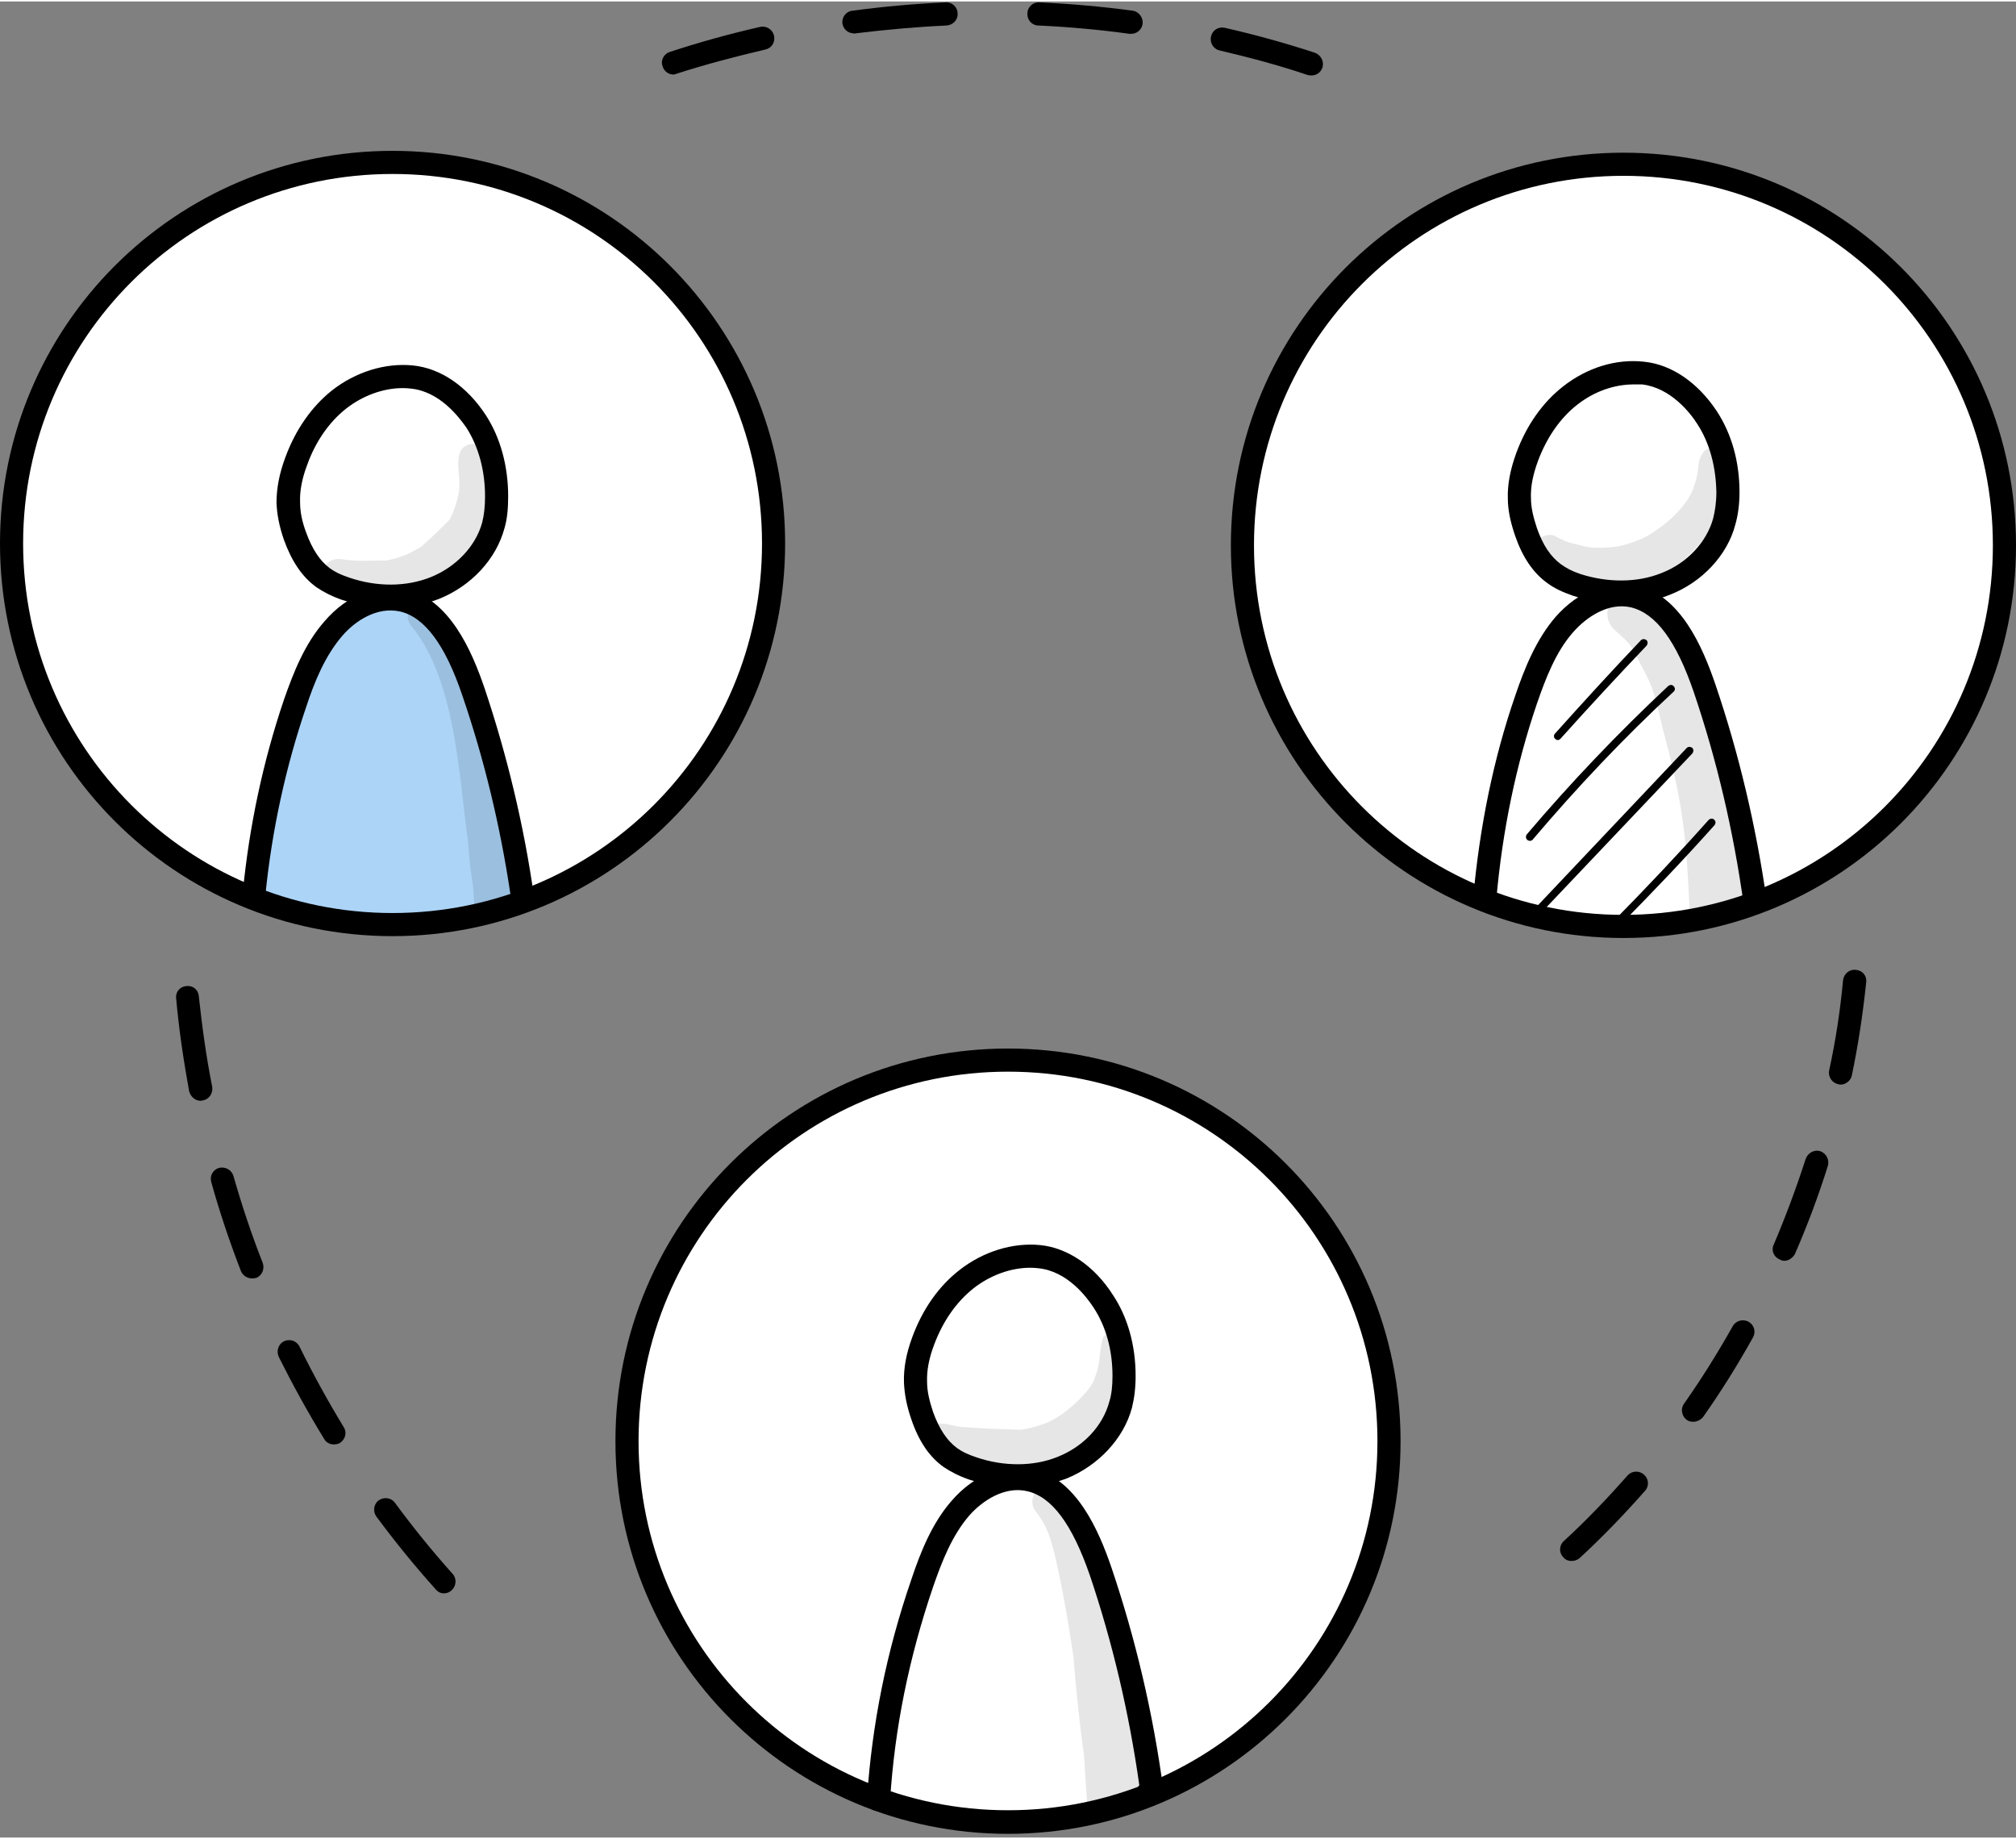
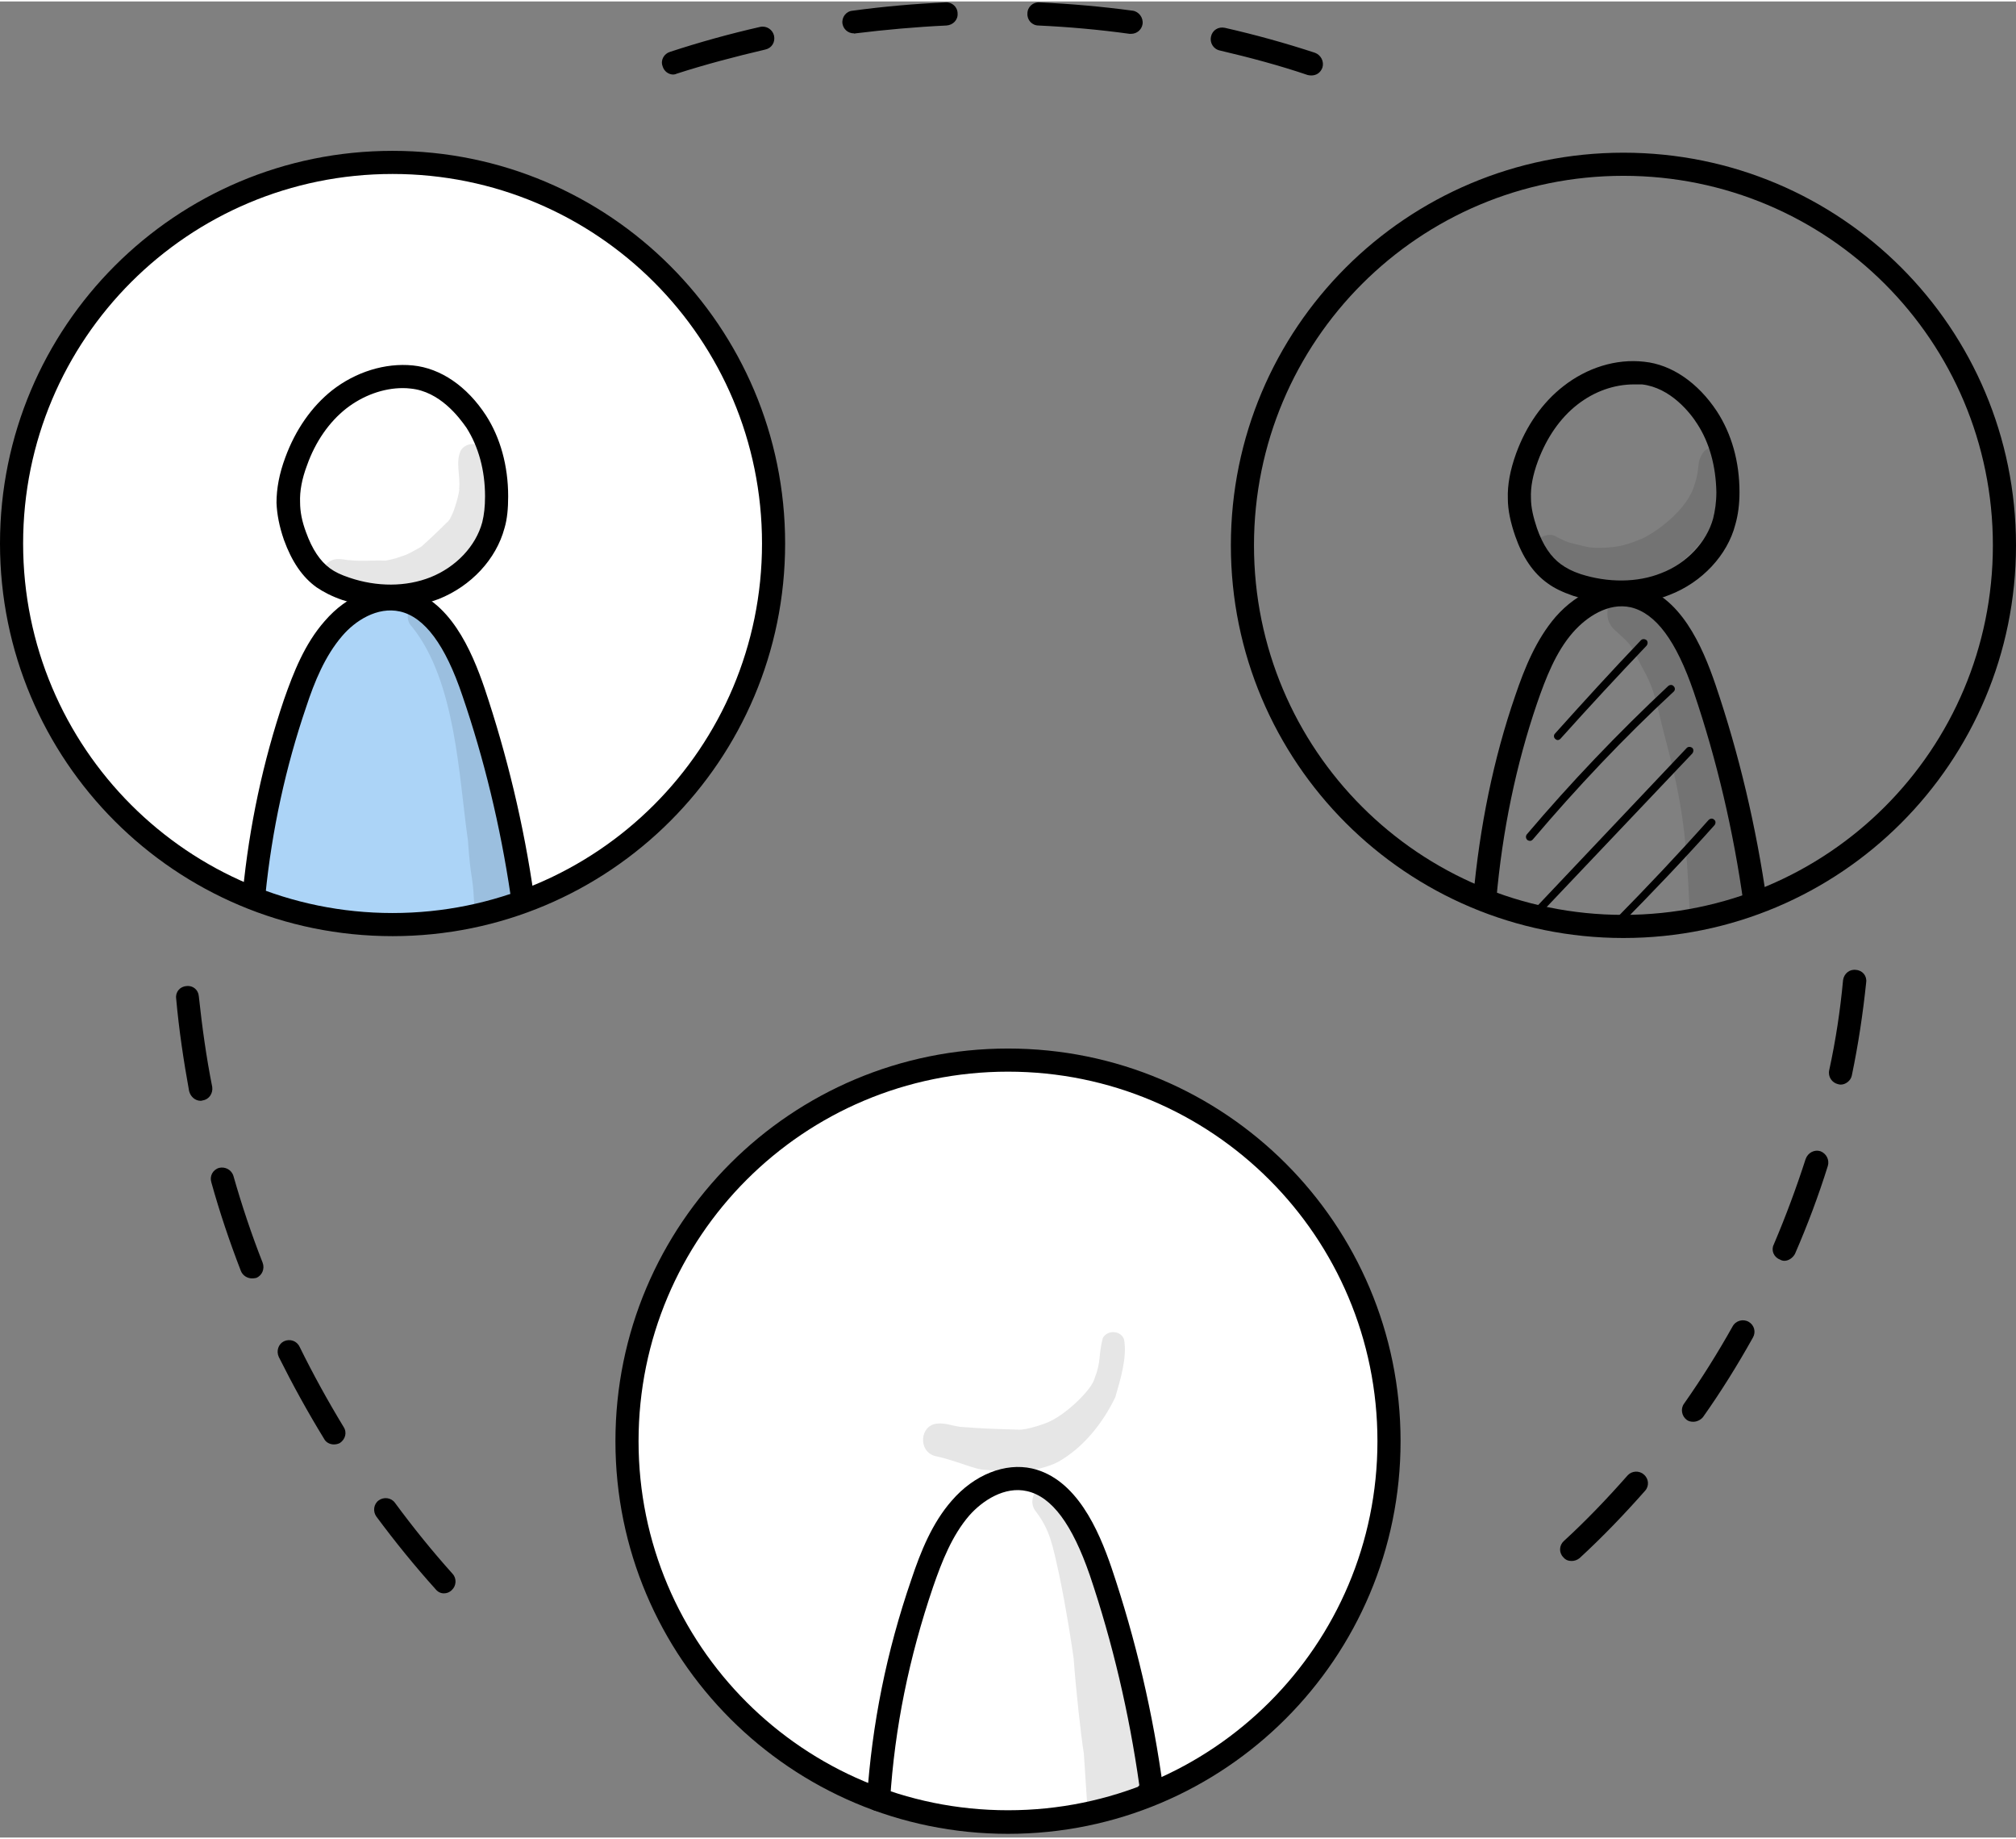
<svg xmlns="http://www.w3.org/2000/svg" version="1.2" viewBox="0 0 436 397" width="250" height="228">
  <rect x="0" y="0" width="436" height="397" fill="#808080" stroke="none" />
  <style>.a{fill:#fff}.b{fill:#acd4f7}</style>
  <g style="opacity:.1" />
  <g style="opacity:.1" />
  <g style="opacity:.1" />
  <g style="opacity:.1" />
  <g style="opacity:.1" />
  <g style="opacity:.1" />
  <g style="opacity:.1" />
  <g style="opacity:.1" />
  <g style="opacity:.1" />
  <g style="opacity:.1" />
  <g style="opacity:.1" />
  <g style="opacity:.1" />
  <g style="opacity:.1" />
  <g style="opacity:.1" />
  <g style="opacity:.1" />
  <g style="opacity:.1" />
  <g style="opacity:.1" />
  <g style="opacity:.1" />
  <g style="opacity:.1" />
  <g style="opacity:.1" />
  <g style="opacity:.1" />
  <g style="opacity:.1" />
  <g style="opacity:.1" />
  <g style="opacity:.1" />
  <g style="opacity:.1" />
  <g style="opacity:.1" />
  <g style="opacity:.1" />
  <g style="opacity:.1" />
  <g style="opacity:.1" />
  <g style="opacity:.1" />
  <g style="opacity:.1" />
  <g style="opacity:.1" />
  <g style="opacity:.1" />
  <g style="opacity:.1" />
  <g style="opacity:.1" />
  <g style="opacity:.1" />
  <g style="opacity:.1" />
  <g style="opacity:.1" />
  <g style="opacity:.1" />
  <g style="opacity:.1" />
  <g style="opacity:.1" />
  <g style="opacity:.1" />
  <g style="opacity:.1" />
  <g style="opacity:.1" />
  <g style="opacity:.1" />
  <g style="opacity:.1" />
  <g style="opacity:.1" />
  <g style="opacity:.1" />
  <g style="opacity:.1" />
  <g style="opacity:.1" />
  <g style="opacity:.1" />
  <g style="opacity:.1" />
  <g style="opacity:.1" />
  <g style="opacity:.1" />
  <g style="opacity:.1" />
  <g style="opacity:.1" />
  <g style="opacity:.1" />
  <g style="opacity:.1" />
  <g style="opacity:.1" />
  <g style="opacity:.1" />
  <g style="opacity:.1" />
  <g style="opacity:.1" />
  <g style="opacity:.1" />
  <g style="opacity:.1" />
  <g style="opacity:.1" />
  <g style="opacity:.1" />
  <g style="opacity:.1" />
  <g style="opacity:.1" />
  <g style="opacity:.1" />
  <g style="opacity:.1" />
  <g style="opacity:.1" />
  <g style="opacity:.1" />
  <g style="opacity:.1" />
  <g style="opacity:.1" />
  <g style="opacity:.1" />
  <g style="opacity:.1" />
  <g style="opacity:.1" />
  <g style="opacity:.1" />
  <g style="opacity:.1" />
  <g style="opacity:.1" />
  <g style="opacity:.1" />
  <g style="opacity:.1" />
  <g style="opacity:.1" />
  <g style="opacity:.1" />
  <g style="opacity:.1" />
  <g style="opacity:.1" />
  <g style="opacity:.1" />
  <g style="opacity:.1" />
  <g style="opacity:.1" />
  <g style="opacity:.1" />
  <g style="opacity:.1" />
  <g style="opacity:.1" />
  <g style="opacity:.1" />
  <g style="opacity:.1" />
  <g style="opacity:.1" />
  <g style="opacity:.1" />
  <g style="opacity:.1" />
  <g style="opacity:.1" />
  <g style="opacity:.1" />
  <g style="opacity:.1" />
  <g style="opacity:.1" />
  <path class="a" d="m217.2 394.5c-44.7 0-80.9-37.2-80.9-83.2 0-46 36.2-83.2 80.9-83.2 44.8 0 80.9 37.2 80.9 83.2 0 46-36.1 83.2-80.9 83.2z" />
  <g style="opacity:.1">
    <path d="m243.1 289.3c-0.7-2-3.6-2.1-4.6-0.3-1 3.9-0.3 5-1.8 8.8-0.6 2.3-5.8 7.4-9.6 9.2-0.7 0.4-5.2 2-7 1.8-6.4-0.2-7-0.2-12.4-0.6-1.7-0.2-3.3-0.9-5-0.7-3.8 0.3-4.2 6-0.5 7 5.1 1.1 8.6 3 11 3 5.2 0.5 10.8 0.7 15.6-1.7 5.5-3.1 9.7-8.4 12.4-14 1.1-3.8 2.6-8.6 1.9-12.5z" />
  </g>
  <g style="opacity:.1">
    <path d="m232.4 359.7q-0.1-0.7-0.2-1.4c0.5 6.9 1.6 16.9 2.2 20.5 0.3 4.6 0.6 9.1 0.9 13.7q3.5-1.2 6.9-2.5 2-0.7 4-1.5c0.6-0.2 1.3-0.5 1.9-0.7q-0.1-0.3-0.1-0.6c-0.3-3.6-2.2-18.4-4.6-27.3-3-11.1-5.8-22.3-10.1-33.1q-0.8-1.7-1.9-3.2c-0.9-1-1.5-2.4-2.8-2.8-3.2-1.6-6.7 2.4-4.8 5.4 3.4 4.4 3.8 7.5 5.3 14.1 1.6 7.8 2.7 15 3.3 19.4z" />
  </g>
  <path d="m190 391.3q-0.1 0-0.2 0c-1.4-0.1-2.4-1.3-2.3-2.7 1.1-16.2 4.2-31.7 9.6-47.4 2-6 4.5-12.2 8.7-17 4.9-5.7 11.6-8.3 17.4-7 9.6 2.2 14.4 13.3 17.2 21.5 5.2 15.4 9 31.5 11.2 48 0.2 1.2-0.5 2.3-1.6 2.7l-1 0.4c-1.3 0.4-2.7-0.3-3.2-1.6-0.3-0.9 0-1.9 0.6-2.5-2.2-15.6-5.8-30.9-10.7-45.4-3.8-11-8.2-17-13.6-18.2-4.8-1.1-9.6 2-12.5 5.3-3.7 4.3-5.9 9.9-7.8 15.4-5.2 15.3-8.3 30.4-9.3 46.1-0.1 1.4-1.2 2.4-2.5 2.4z" />
-   <path fill-rule="evenodd" d="m220 321.3c-3.4 0-7-0.6-10.4-1.7-2.3-0.8-4-1.7-5.5-2.7-3.1-2.2-5.4-5.6-7-10.3-1-2.9-1.5-5.5-1.6-8-0.1-3.1 0.5-6.3 1.8-9.8 2.2-6 5.7-11 10.2-14.5 5.1-4 11.5-6 17.5-5.4q0 0 0 0c5.9 0.6 11.7 4.5 15.7 10.8 3.2 4.8 4.9 10.9 4.9 17.5 0 2.6-0.3 4.9-0.8 6.9-1.8 6.7-7.3 12.5-14.2 15.3-3.3 1.2-6.9 1.9-10.6 1.9zm2.8-47.5c-4.2 0-8.6 1.6-12.2 4.4-3.8 3-6.7 7.2-8.6 12.3-1.1 2.9-1.6 5.6-1.5 8 0 2 0.5 4.1 1.3 6.5 1.3 3.6 3 6.2 5.2 7.8 1.1 0.8 2.4 1.4 4.2 2 5.9 2 12.3 2 17.5-0.1 5.6-2.2 9.8-6.7 11.2-11.9 0.5-1.6 0.7-3.4 0.7-5.6 0-5.6-1.4-10.7-4.1-14.8-1.5-2.3-5.7-7.9-12-8.5q-0.9-0.1-1.7-0.1z" />
  <path fill-rule="evenodd" d="m218 396.2c-46.9 0-84.9-38-84.9-84.9 0-47 38-84.9 84.9-84.9 46.9 0 84.9 37.9 84.9 84.9 0 46.9-38 84.9-84.9 84.9zm79.9-84.9c0-44.2-35.7-79.9-79.9-79.9-44.2 0-79.9 35.7-79.9 79.9 0 44.1 35.7 79.8 79.9 79.8 44.2 0 79.9-35.7 79.9-79.8z" />
-   <path class="a" d="m270.6 116.8c0-46.5 35.8-81.6 80.5-81.6 44.7 0 81.3 35.1 81.3 81.6 0 46.4-36.2 84-80.9 84-44.7 0-80.9-37.6-80.9-84z" />
  <path d="m379.6 197.4c-1.2 0-2.3-0.9-2.5-2.2-2.2-15.8-5.8-31.2-10.8-45.9-3.8-11.1-8.2-17-13.6-18.3-4.9-1.1-9.6 2.1-12.5 5.4-3.7 4.2-5.9 9.9-7.8 15.4-4.5 13.2-7.5 27.5-8.8 42.5-0.2 1.4-1.4 2.4-2.8 2.3-1.3-0.1-2.4-1.3-2.2-2.7 1.4-15.5 4.4-30.2 9.1-43.8 2-5.9 4.5-12.1 8.7-17 4.9-5.6 11.6-8.3 17.4-6.9 9.6 2.1 14.4 13.3 17.2 21.5 5.1 15 8.8 30.7 11.1 46.8 0.2 1.4-0.8 2.7-2.2 2.8q-0.1 0.1-0.3 0.1z" />
  <path d="m336.9 159.7q-0.3 0-0.6-0.3c-0.3-0.3-0.3-0.8 0-1.1 6.1-6.8 12.3-13.6 18.6-20.2 0.3-0.3 0.8-0.3 1.2 0 0.3 0.3 0.3 0.8 0 1.2-6.2 6.5-12.5 13.3-18.6 20.1-0.2 0.2-0.4 0.3-0.6 0.3z" />
  <path d="m330.9 181.5q-0.3 0-0.6-0.2c-0.3-0.3-0.4-0.8-0.1-1.2 9.5-11.2 19.8-22 30.6-32.1 0.4-0.3 0.9-0.3 1.2 0.1 0.3 0.3 0.3 0.8 0 1.1-10.8 10-21 20.8-30.5 32-0.2 0.2-0.4 0.3-0.6 0.3z" />
  <path d="m332 198.1q-0.3 0-0.6-0.3c-0.3-0.3-0.3-0.8 0-1.1l33.4-35.3c0.3-0.3 0.8-0.3 1.2 0 0.3 0.3 0.3 0.8 0 1.2l-33.4 35.2q-0.2 0.3-0.6 0.3z" />
  <path d="m349.8 200q-0.3 0-0.6-0.3c-0.3-0.3-0.3-0.8 0-1.1 6.9-7 13.8-14.3 20.3-21.6 0.4-0.4 0.9-0.4 1.2-0.1 0.4 0.3 0.4 0.8 0.1 1.2-6.6 7.4-13.5 14.6-20.4 21.6q-0.3 0.3-0.6 0.3z" />
  <g style="opacity:.1">
    <path d="m373.6 97.3c-1.3-1.3-3.8-1.3-5.1 0-1.8 2.5-0.7 3.3-2 7.1-1.5 5.6-8.7 10.6-11.5 11.8-4.1 1.7-5.5 1.7-7.6 1.9-4.1 0.1-3.4 0-8-1.1-1.1-0.4-0.5-0.1-2.7-1.2-0.7-0.5-1.6-0.6-2.5-0.3-2.6 0.6-3.2 4.5-0.7 5.8 13.8 9.4 27.3 6.7 37.3-8.3 1.9-3.4 3.3-7.2 3.6-11.1 0.3-1.6 0.5-3.4-0.8-4.6z" />
  </g>
  <g style="opacity:.1">
    <path d="m360.3 159.9c3.8 14.4 4.4 21.4 5.1 36.3q0.1 0.9 0.2 1.8 0.1 0.3 0.1 0.7 1.9-0.2 3.8-0.5 3.4-0.8 6.8-1.7 1.3-0.6 2.6-1.3c-0.5-3.6-1.3-7.1-2.1-10.7-2.8-15.2-4.7-31.2-12.3-45-2.3-4.7-5.2-9.4-9.8-12-5-2.3-9.5 4.5-5.6 8.3 4.1 3.7 3.4 3 6 8.1 3.1 5.4 3.1 8.2 5.2 16z" />
  </g>
  <path fill-rule="evenodd" d="m350.6 130.2c-3.5 0-7-0.6-10.4-1.7-2.3-0.8-4-1.6-5.5-2.7-3.1-2.2-5.4-5.6-7-10.2-1-2.9-1.6-5.6-1.6-8.1-0.1-3 0.5-6.2 1.8-9.8 2.2-6 5.7-11 10.2-14.5 5.1-4 11.4-6 17.5-5.3 5.9 0.6 11.6 4.5 15.7 10.7 3.2 4.9 4.9 10.9 4.9 17.5 0 2.6-0.3 4.9-0.9 7-1.7 6.6-7.2 12.5-14.2 15.2-3.2 1.3-6.8 1.9-10.5 1.9zm2.8-47.4c-4.3 0-8.6 1.5-12.3 4.4-3.7 2.9-6.6 7.1-8.5 12.2-1.1 3-1.6 5.6-1.5 8 0 2 0.5 4.1 1.3 6.5 1.3 3.7 3 6.2 5.2 7.8 1.1 0.8 2.4 1.5 4.2 2.1 5.9 1.9 12.3 1.9 17.5-0.2 5.5-2.1 9.8-6.7 11.2-11.8 0.4-1.6 0.7-3.5 0.7-5.7-0.1-5.6-1.5-10.7-4.1-14.7-1.5-2.4-5.8-7.9-12-8.6q-0.9 0-1.7 0z" />
  <path fill-rule="evenodd" d="m351.1 202.5c-46.9 0-84.9-38-84.9-84.9 0-47 38-84.9 84.9-84.9 47 0 84.9 37.9 84.9 84.9 0 46.9-37.9 84.9-84.9 84.9zm79.9-84.9c0-44.2-35.7-79.9-79.9-79.9-44.2 0-79.9 35.7-79.9 79.9 0 44.2 35.7 79.9 79.9 79.9 44.2 0 79.9-35.7 79.9-79.9z" />
  <path class="a" d="m85.4 200.8c-45.9 0-83-37.6-83-84 0-46.5 37.1-84.1 83-84.1 46 0 83.1 37.6 83.1 84.1 0 46.4-37.1 84-83.1 84z" />
  <path class="b" d="m87.2 199.2c6 0 11.9-0.7 17.6-2.3 2.3-0.7 4.6-1.4 6.9-2.4-2.5-16.1-6.3-32-11.3-47.4-2.3-7.3-5.9-15.5-13.4-17.2-5-1.2-10.2 1.2-13.8 4.9-3.5 3.7-5.6 8.5-7.4 13.3-5.6 14.4-9.2 29.5-10.9 44.8 10.1 4 21.5 6.3 32.3 6.3z" />
  <path d="m112.7 196.6c-0.9 0-1.8-0.6-2.2-1.5-0.3-0.6-0.3-1.3-0.1-2-2.2-14.8-5.7-29.3-10.4-43-3.7-11-8.2-17-13.5-18.2-4.9-1.1-9.7 2-12.5 5.3-3.7 4.3-6 9.9-7.8 15.4-4.4 12.9-7.4 26.6-8.8 40.6-0.1 1.4-1.3 2.4-2.7 2.3-1.4-0.2-2.4-1.4-2.2-2.8 1.4-14.4 4.4-28.4 8.9-41.7 2.1-6 4.5-12.1 8.8-17 4.9-5.7 11.5-8.3 17.4-7 9.6 2.2 14.4 13.3 17.2 21.5 4.8 14.3 8.5 29.5 10.7 45.1 0.2 1-0.4 2.1-1.4 2.6l-0.3 0.1q-0.5 0.3-1.1 0.3z" />
  <g style="opacity:.1">
    <path d="m105 97.5c-0.8-2.3-4.3-2.4-5.4-0.3-1.1 2.5 0 5.4-0.3 8.1 0.2 0.5-1.1 5.3-1.9 6.3-0.3 0.5 0.2-0.2 0.4-0.4-0.2 0.3-0.6 0.8-0.8 1.1q-0.1 0.2-0.3 0.3c-1.8 1.8-3.7 3.6-5.6 5.3-3.4 1.9-2.6 1.5-5.5 2.5q-1.1 0.3-2.2 0.5-0.1 0-0.2 0c-2.5-0.1-5.1 0.2-7.6-0.1q-0.2 0-0.3 0c-1.3-0.2-2.7-0.5-3.9 0.2-2.8 1.6-2.2 6.1 0.9 6.9 3.4 0.8 6.9 1.9 10.5 1.6 4.4-0.4 8.5-2.5 12.2-4.7 10.4-5.3 13-18.8 10-27.3z" />
  </g>
  <g style="opacity:.1">
    <path d="m101.2 181.4c0.6 8.7 1 7.1 1.3 12.8q0.1 1.6 0.2 3.2c0.7-0.2 1.4-0.3 2.1-0.5 2.7-0.8 5.4-1.7 7.9-2.8q0.6-0.3 1.2-0.6c-0.7-4-1.5-8.3-2.4-12.1-1.8-8.3-3.9-16.4-6.4-24.4-2.1-7-4-14.1-7.4-20.6-0.9-1.8-2.1-3.4-3.3-5-0.7-1-1.7-1.8-3-1.7-2.8-0.1-4.3 3.6-2.3 5.5 9.5 11.8 10.1 32.3 12.1 46.2z" />
  </g>
  <path fill-rule="evenodd" d="m84.4 131.1c-3.5 0-7-0.6-10.4-1.7-2.3-0.8-4-1.7-5.5-2.7-3.1-2.2-5.4-5.6-7.1-10.3-1-2.9-1.5-5.5-1.6-8 0-3.1 0.6-6.3 1.9-9.8 2.2-6 5.7-11 10.1-14.5 5.1-4 11.5-6 17.5-5.4 6 0.6 11.7 4.5 15.8 10.8 3.1 4.8 4.8 10.9 4.8 17.5 0 2.6-0.2 4.9-0.8 6.9-1.8 6.7-7.2 12.5-14.2 15.3-3.2 1.2-6.8 1.9-10.5 1.9zm2.7-47.5c-4.2 0-8.6 1.6-12.2 4.4-3.7 2.9-6.7 7.2-8.5 12.3-1.1 2.9-1.6 5.6-1.5 8 0 2 0.4 4.1 1.3 6.5 1.3 3.6 3 6.2 5.2 7.8 1.1 0.8 2.4 1.4 4.2 2 5.9 2 12.2 2 17.5-0.1 5.5-2.2 9.8-6.7 11.2-11.9 0.4-1.6 0.6-3.4 0.6-5.6 0-5.6-1.4-10.7-4-14.8-1.6-2.3-5.8-7.9-12.1-8.5q-0.8-0.1-1.7-0.1z" />
  <path fill-rule="evenodd" d="m84.9 202.1c-47 0-84.9-38-84.9-84.9 0-46.9 37.9-84.9 84.9-84.9 46.9 0 84.9 38 84.9 84.9 0 46.9-38 84.9-84.9 84.9zm79.9-84.9c0-44.2-35.7-79.9-79.9-79.9-44.2 0-79.9 35.7-79.9 79.9 0 44.2 35.7 79.9 79.9 79.9 44.2 0 79.9-35.7 79.9-79.9z" />
  <path d="m96 344.2c-0.7 0-1.3-0.3-1.8-0.9-4.5-5-8.8-10.3-12.8-15.7-0.8-1.1-0.6-2.7 0.5-3.5 1.1-0.8 2.7-0.6 3.5 0.5 3.9 5.3 8.1 10.5 12.5 15.4 0.9 1 0.8 2.6-0.2 3.5-0.5 0.5-1.1 0.7-1.7 0.7zm-23.8-32.2c-0.8 0-1.7-0.4-2.1-1.2-3.5-5.7-6.8-11.7-9.8-17.7-0.6-1.3-0.1-2.8 1.1-3.4 1.3-0.6 2.8-0.1 3.4 1.2 2.9 5.9 6.1 11.7 9.5 17.3 0.8 1.2 0.4 2.7-0.8 3.5q-0.6 0.3-1.3 0.3zm-17.7-35.9c-1 0-2-0.6-2.4-1.6-2.4-6.2-4.6-12.7-6.4-19.2-0.4-1.3 0.3-2.7 1.7-3.1 1.3-0.3 2.7 0.4 3.1 1.8 1.8 6.3 3.9 12.6 6.3 18.7 0.5 1.3-0.1 2.8-1.4 3.3q-0.5 0.1-0.9 0.1zm-11.1-38.4c-1.2 0-2.2-0.9-2.5-2.1-1.2-6.6-2.2-13.3-2.8-20-0.2-1.4 0.8-2.6 2.2-2.7 1.4-0.2 2.6 0.8 2.7 2.2 0.7 6.5 1.6 13.1 2.9 19.6 0.2 1.4-0.7 2.7-2 2.9q-0.3 0.1-0.5 0.1z" />
  <path d="m283.6 16q-0.4 0-0.8-0.1c-6.2-2.1-12.6-3.8-19-5.3-1.4-0.3-2.2-1.7-1.9-3 0.3-1.4 1.6-2.2 3-1.9 6.6 1.5 13.1 3.3 19.5 5.4 1.3 0.5 2 1.9 1.6 3.2-0.4 1.1-1.3 1.7-2.4 1.7zm-138-0.2c-1 0-2-0.7-2.3-1.8-0.5-1.3 0.3-2.7 1.6-3.1 6.4-2.1 12.9-3.9 19.5-5.4 1.4-0.3 2.7 0.6 3 1.9 0.3 1.4-0.5 2.7-1.9 3-6.4 1.5-12.9 3.2-19.1 5.2q-0.4 0.2-0.8 0.2zm99-8.8q-0.2 0-0.3 0c-6.5-0.9-13.2-1.5-19.7-1.8-1.4 0-2.5-1.2-2.4-2.6 0-1.4 1.2-2.5 2.6-2.4 6.7 0.3 13.5 0.9 20.2 1.8 1.3 0.2 2.3 1.5 2.1 2.9-0.2 1.2-1.2 2.1-2.5 2.1zm-59.9-0.1c-1.3 0-2.3-0.9-2.5-2.1-0.2-1.4 0.8-2.7 2.2-2.8 6.6-0.9 13.4-1.5 20.1-1.8 1.4-0.1 2.6 1 2.6 2.4 0.1 1.4-1 2.5-2.4 2.6-6.5 0.3-13.2 0.9-19.7 1.7q-0.2 0.1-0.3 0z" />
  <path d="m339.9 337.2c-0.7 0-1.3-0.2-1.8-0.8-1-1-0.9-2.6 0.1-3.5 4.8-4.4 9.4-9.2 13.8-14.2 0.9-1 2.5-1.1 3.5-0.2 1.1 0.9 1.2 2.5 0.3 3.5-4.5 5.1-9.2 10-14.2 14.6-0.5 0.4-1.1 0.6-1.7 0.6zm26.3-30.1c-0.5 0-1-0.1-1.4-0.4-1.1-0.8-1.4-2.4-0.6-3.5 3.8-5.4 7.3-11 10.5-16.7 0.7-1.3 2.3-1.7 3.5-1 1.2 0.7 1.6 2.2 0.9 3.4-3.3 5.9-6.9 11.7-10.8 17.2-0.5 0.6-1.3 1-2.1 1zm19.7-34.8q-0.5 0-1-0.3c-1.3-0.5-1.9-2-1.3-3.2 2.6-6.1 4.9-12.3 6.9-18.5 0.5-1.4 1.9-2.1 3.2-1.7 1.3 0.5 2 1.9 1.6 3.2-2 6.4-4.4 12.8-7.1 19-0.5 0.9-1.4 1.5-2.3 1.5zm12.2-38.1q-0.3 0-0.6-0.1c-1.3-0.3-2.2-1.6-1.9-3 1.4-6.4 2.4-13 3-19.5 0.2-1.4 1.4-2.4 2.8-2.2 1.4 0.1 2.4 1.3 2.2 2.7-0.7 6.7-1.7 13.4-3.1 20.1-0.2 1.1-1.3 2-2.4 2z" />
</svg>